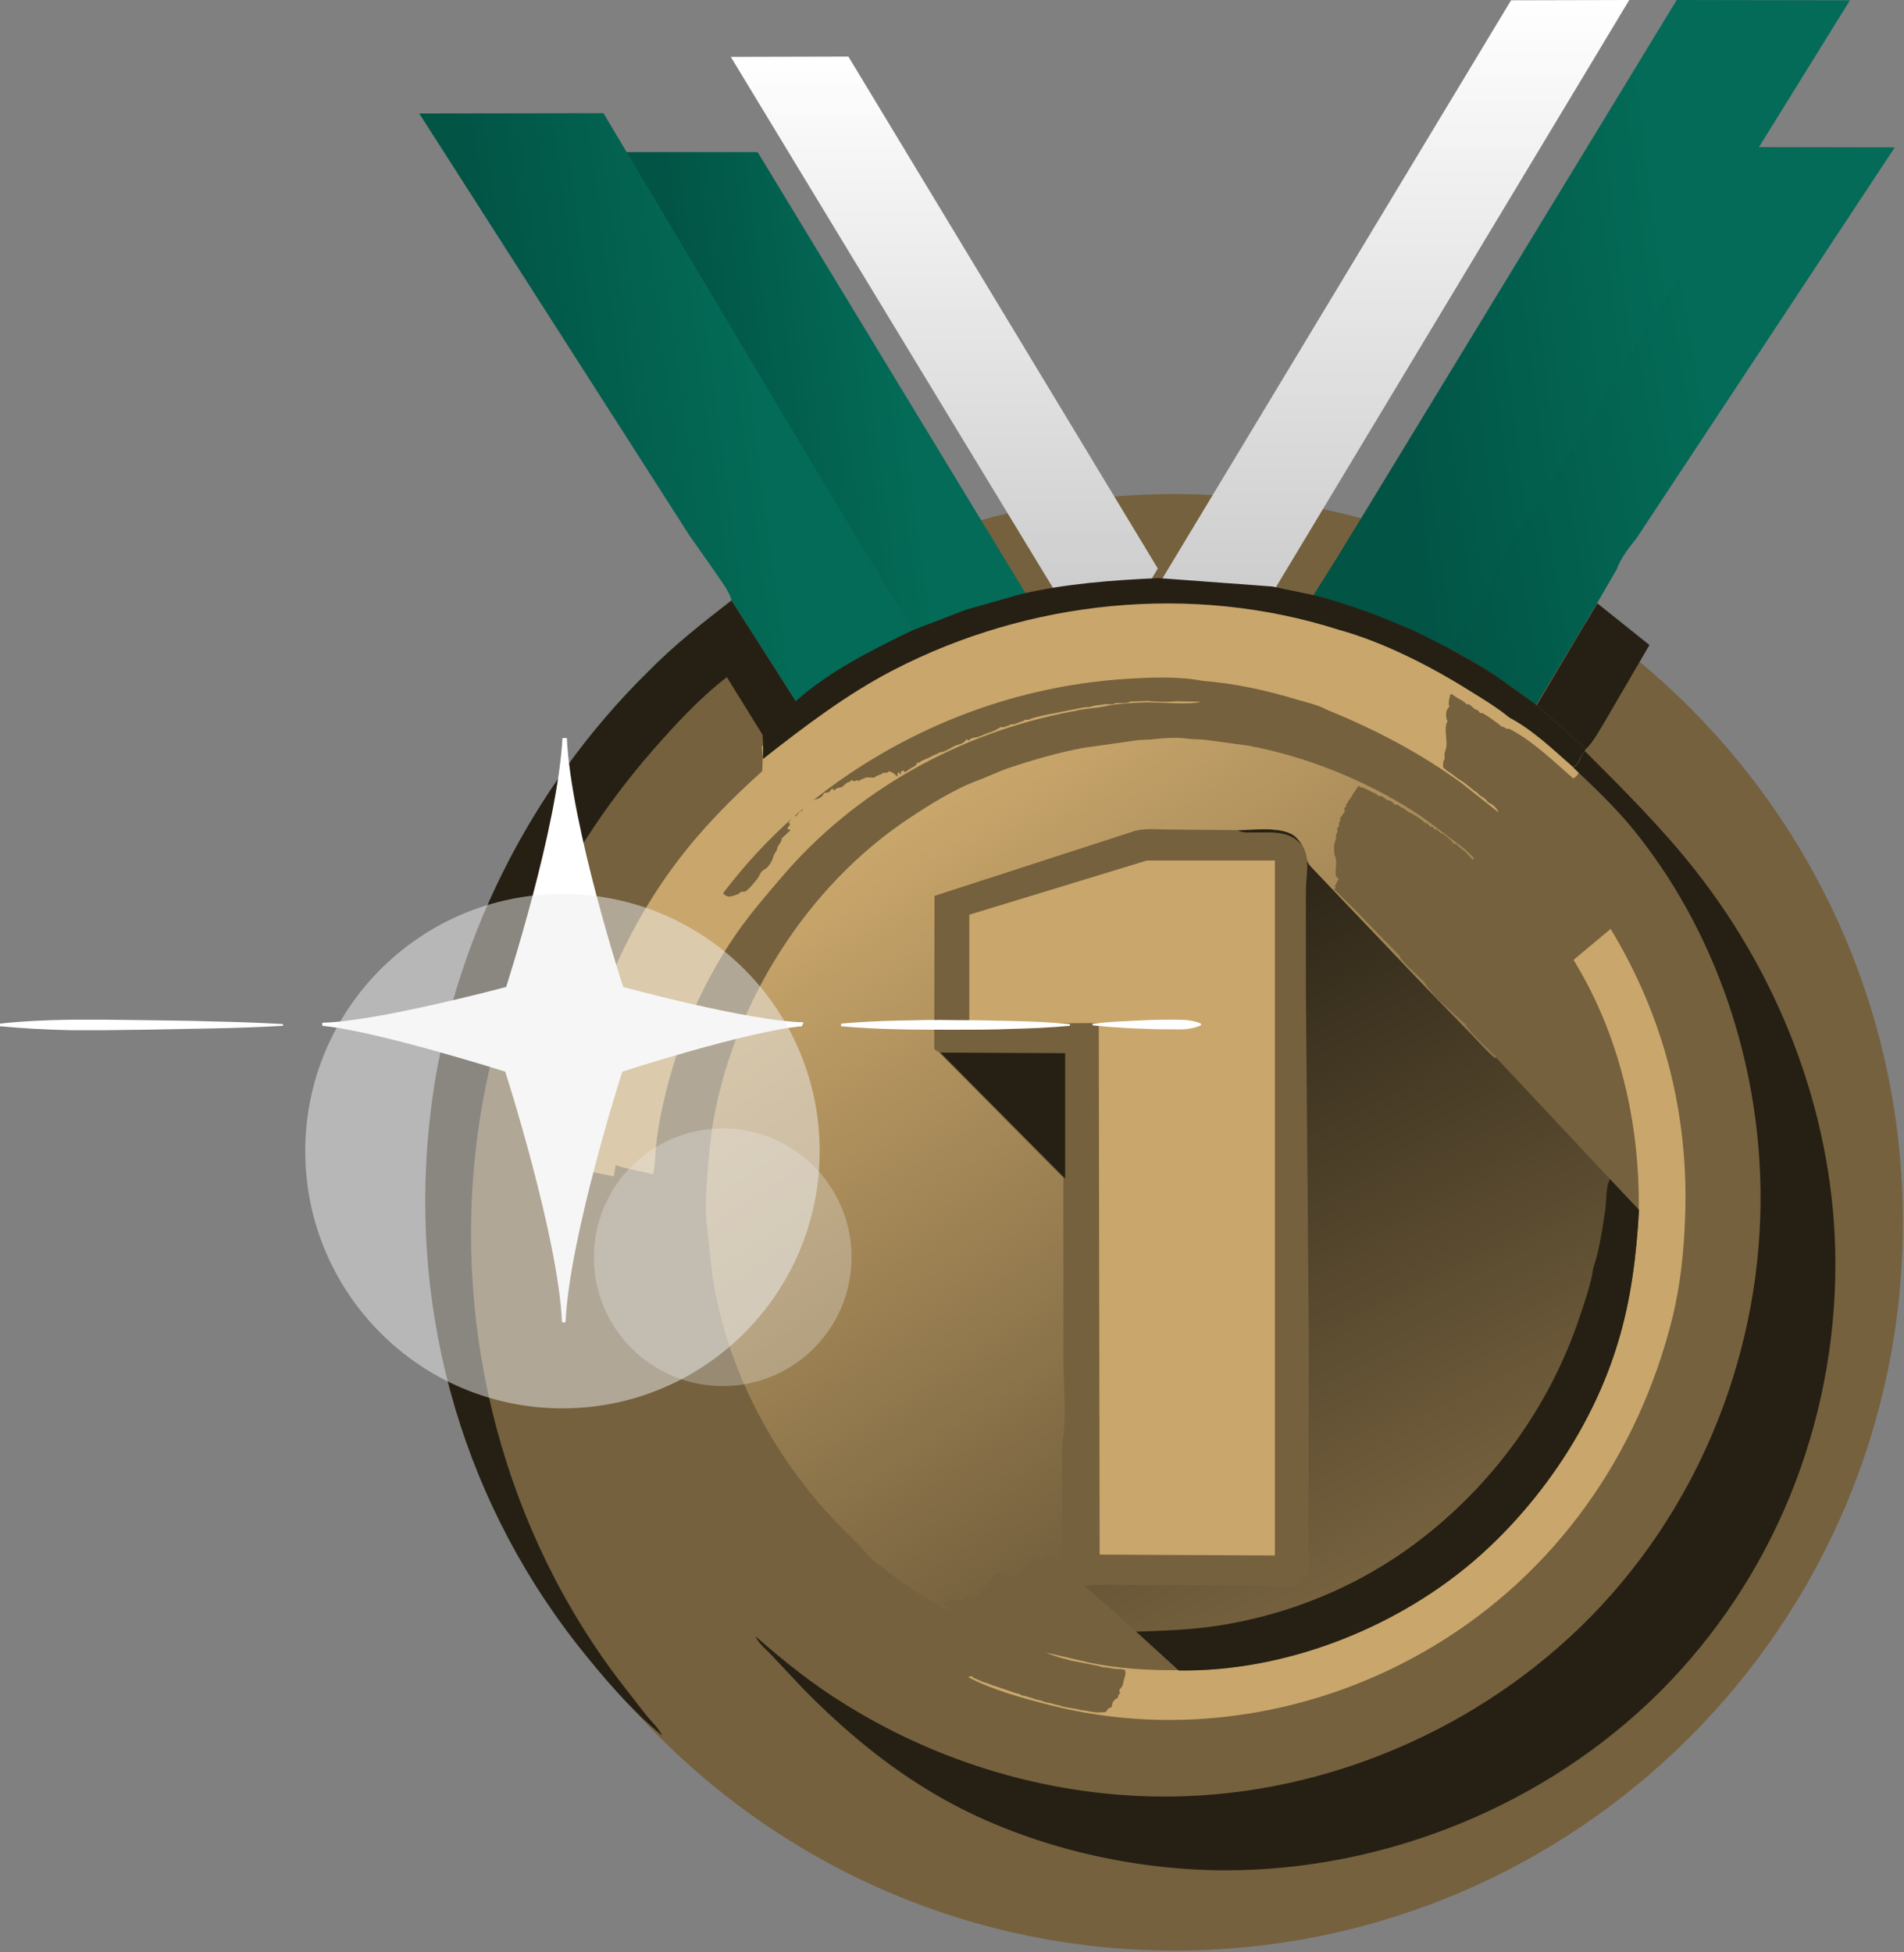
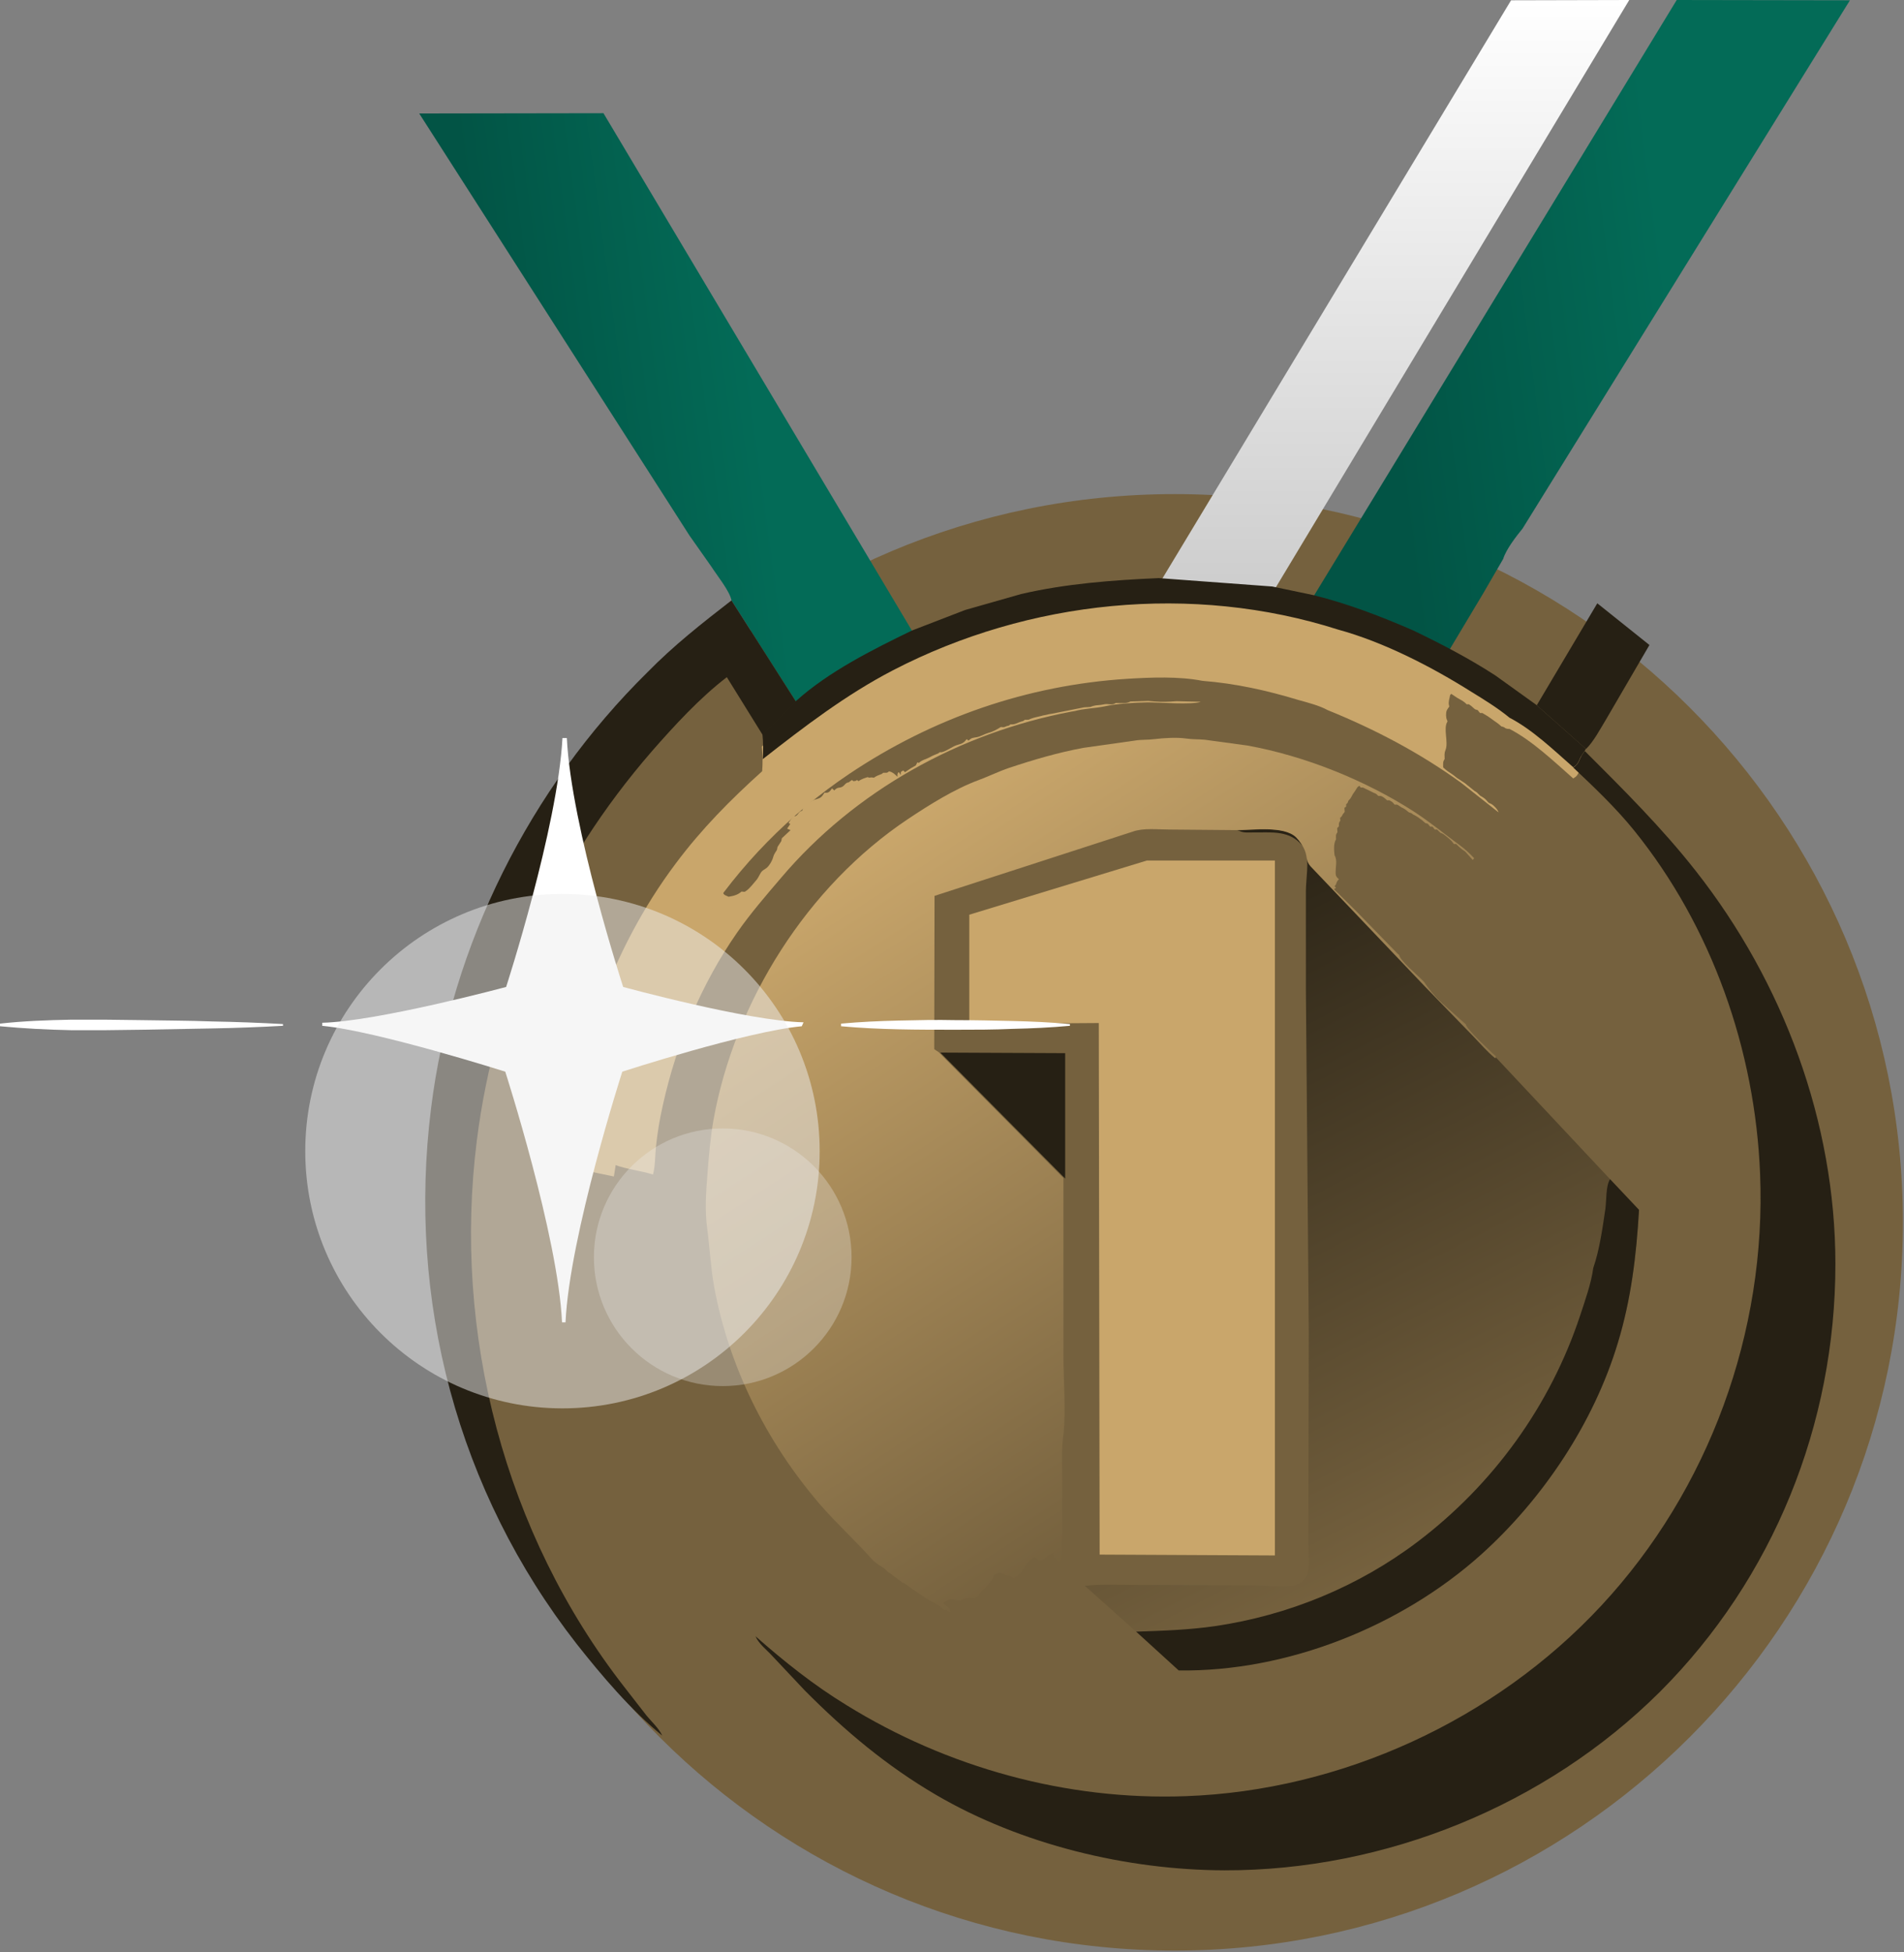
<svg xmlns="http://www.w3.org/2000/svg" width="436" height="447" viewBox="0 0 436 447" fill="none">
  <rect x="0" y="0" width="436" height="447" fill="#808080" stroke="none" />
  <path d="M268.989 446.661C361.087 446.661 435.747 372 435.747 279.902C435.747 187.804 361.087 113.143 268.989 113.143C176.89 113.143 102.23 187.804 102.23 279.902C102.23 372 176.89 446.661 268.989 446.661Z" fill="#75613E" />
-   <path d="M265.121 130.169C260.773 137.416 256.896 145.442 251.789 152.191C251.789 152.191 194.894 58.544 167.348 13.027L194.279 12.96L265.121 130.169Z" fill="url(#paint0_linear_697_74)" />
-   <path d="M236.199 138.108L221.031 139.875L208.892 144.518L143.047 34.831H173.494L236.199 138.108Z" fill="url(#paint1_linear_697_74)" />
  <path d="M96 25.987L138.187 25.921L208.892 144.518C199.871 148.896 189.788 153.937 182.293 160.703L167.501 137.487C167.169 135.431 164.051 131.583 162.924 129.792L157.883 122.629L96 25.987Z" fill="url(#paint2_linear_697_74)" />
-   <path d="M433.89 33.748L374.722 123.292C373.263 125.083 370.941 128.068 370.278 130.257L365.701 138.15L351.771 161.433L342.352 154.667C336.316 150.687 329.948 147.371 323.447 144.319C315.952 141.069 308.722 138.283 300.762 136.293L365.701 33.616L394.223 33.682L433.89 33.748Z" fill="url(#paint3_linear_697_74)" />
  <path d="M373.086 0L280.088 154.554L254.02 152.63L346.022 0.066L373.086 0Z" fill="url(#paint4_linear_697_74)" />
  <path d="M383.953 0L423.619 0.066L348.657 121.028C347.198 122.819 344.876 125.804 344.213 127.993L339.636 135.886L325.706 159.169L316.287 152.403C310.251 148.423 303.883 145.106 297.383 142.055C297.714 141.657 297.582 141.79 297.847 141.392L383.953 0Z" fill="url(#paint5_linear_697_74)" />
  <path d="M140.703 266.702L142.759 253.9C149.06 221.53 167.169 192.941 194.631 174.5C213.668 161.698 235.358 154.203 258.243 152.743C263.749 152.412 270.05 152.147 275.489 153.208L275.091 153.34C273.698 153.738 273.101 153.805 271.708 153.34C270.979 153.075 270.581 153.34 269.851 153.34L268.856 153.208L267.662 153.34C267.065 153.407 266.534 153.274 265.937 153.208C265.274 153.141 265.871 153.208 265.075 153.274C264.611 153.34 264.147 153.274 263.682 153.34C261.493 153.539 259.371 152.876 257.248 153.539C256.054 153.937 254.727 153.539 253.467 153.606C252.87 153.606 252.605 153.937 252.074 154.07C251.809 154.136 251.344 154.004 251.079 154.004H249.885L249.553 154.402L249.023 154.335C248.426 154.269 248.094 154.269 247.497 154.335L247.033 154.733C246.635 154.667 245.574 154.468 245.176 154.601C245.109 154.601 244.579 155.065 244.512 155.065C244.181 155.131 243.849 154.866 243.517 154.932C242.854 155.065 243.318 155.463 242.39 155.33C241.726 155.198 241.527 155.264 241.063 155.662H240.731C240.201 155.662 239.935 155.861 239.405 156.126C238.41 156.06 238.144 156.458 237.216 156.392L236.751 156.79H236.287C235.756 156.856 235.425 156.989 234.894 157.121H234.562C233.7 157.254 232.108 157.586 231.445 158.116C230.583 158.249 229.986 158.183 229.322 158.78L228.792 158.713L227.399 159.31C227.001 159.443 226.669 159.509 226.271 159.642C225.475 159.841 225.807 159.708 225.143 160.106L224.546 160.04C224.016 160.239 223.75 160.372 223.286 160.77L222.623 160.703L222.291 160.902L219.306 162.096C218.775 162.295 218.643 162.494 218.178 162.76L217.515 162.959C217.117 163.091 216.719 163.357 216.321 163.556C215.591 163.954 214.928 164.02 214.199 164.484C212.739 165.347 211.081 165.944 209.555 166.806L208.759 167.138C207.897 167.536 207.101 168 206.239 168.464L199.207 172.378C198.809 172.577 198.478 172.842 198.146 173.107C197.549 173.505 197.815 173.373 197.218 173.638C195.891 174.301 194.763 175.296 193.503 176.092L190.783 178.016L189.855 178.746C183.686 183.522 177.517 188.496 172.476 194.466L170.618 196.523L167.434 200.436C166.705 201.431 166.108 202.095 165.511 203.156L164.847 204.018L165.046 204.35L165.378 204.018C165.776 205.013 165.842 204.88 166.837 205.345C168.031 205.146 168.894 204.947 169.822 204.151C170.552 204.217 170.419 204.35 171.016 203.885C171.812 203.288 172.343 202.493 173.006 201.763C173.471 201.299 173.736 200.702 174.068 200.105C174.532 199.242 174.93 199.242 175.593 198.712C176.257 198.115 176.854 197.053 177.053 196.257C177.252 195.528 177.583 195.196 177.915 194.599L178.048 193.936L178.91 192.609L179.043 191.946L181.033 190.088L180.237 189.757L180.966 188.695L180.568 188.43C180.834 188.032 181.364 187.236 181.696 186.971C181.895 186.838 182.16 186.971 182.359 186.772C182.956 186.308 182.823 185.91 183.686 185.644C184.216 184.052 184.813 184.318 186.007 183.389C186.405 183.124 186.538 183.124 187.002 182.991C188.13 182.659 188.196 182.394 188.793 181.532H189.324C189.921 181.465 190.186 181.001 190.518 180.537L191.049 181.001L191.314 180.736C191.712 180.404 191.911 180.404 192.375 180.338C193.437 180.139 193.437 179.21 194.365 179.144L194.697 178.878L195.095 178.613L195.427 178.878C196.09 178.812 195.825 178.878 196.223 178.613L196.621 178.878L196.886 178.679C197.483 178.348 198.013 178.149 198.677 177.95L199.008 178.082L199.539 178.016L200.136 178.082L200.534 177.817C200.998 177.552 201.463 177.419 201.927 177.22L202.259 176.955H202.922C203.254 176.955 203.32 176.822 203.585 176.623C204.448 176.822 204.912 177.286 205.509 177.883V177.353L205.642 176.888H205.907L206.239 177.485L206.305 176.756L206.836 176.424L207.234 176.822L208.627 175.893L209.688 175.296L210.086 174.567L210.418 174.699C211.147 173.97 212.209 173.837 213.204 173.24C213.801 172.908 214.265 172.776 214.862 172.51L215.194 172.245H215.658C216.984 171.913 218.112 170.852 219.439 170.52C220.301 170.321 220.832 169.99 221.362 169.26L221.76 169.592C222.623 168.862 222.689 168.995 223.75 168.796C224.679 168.597 225.475 168.066 226.404 167.801C227.465 167.536 228.327 167.005 229.19 166.474C229.919 166.541 229.787 166.607 230.516 166.275L231.047 166.143L231.379 165.877H231.777C232.572 165.877 233.169 165.413 233.899 165.214C234.43 165.081 234.231 165.148 234.695 164.816H235.093C235.889 164.816 235.358 164.816 236.154 164.551C236.818 164.285 237.68 164.153 238.41 163.954C239.007 163.755 239.537 163.755 240.134 163.556L240.93 163.423L247.962 162.03C248.492 161.897 248.956 161.964 249.487 161.897C250.15 161.831 249.421 161.897 250.416 161.632C251.079 161.433 252.008 161.499 252.737 161.3C253.799 161.035 254.595 161.632 255.523 160.969C256.518 160.969 257.978 161.168 258.84 160.637L262.953 160.504L264.478 160.637C266.07 160.77 267.795 160.703 269.387 160.571L274.959 160.703C273.168 161.433 265.142 160.836 262.82 160.836C259.702 160.902 255.855 161.101 252.87 161.765C250.615 162.229 248.293 162.229 246.104 162.826L245.308 162.959C219.77 167.801 195.758 181.067 178.844 201.033C175.394 205.079 171.879 209.126 168.827 213.504C160.602 225.311 154.898 238.975 151.78 253.104C151.05 256.288 150.52 259.538 150.188 262.788C149.989 264.778 150.055 267.034 149.525 268.957C146.872 268.095 143.489 267.763 140.703 266.702Z" fill="#C9A66B" />
-   <path d="M375.253 276.983C375.518 257.084 370.808 236.852 360.328 219.805L368.818 212.708C381.09 232.939 386.794 255.359 385.866 279.04C385.6 286.535 384.804 294.23 383.013 301.592C375.186 333.166 356.215 360.23 328.157 377.012C301.956 392.733 269.984 398.039 240.267 390.411C234.231 388.885 227.2 386.962 221.694 384.043L222.49 383.778L222.689 383.977C223.021 384.308 223.352 384.375 223.817 384.574L224.878 385.038C225.409 385.303 225.21 385.171 225.674 385.303C226.337 385.502 226.934 385.834 227.664 386.033L232.174 387.559C232.838 387.758 232.506 387.691 233.103 387.824C233.833 387.957 233.169 387.824 233.965 388.222L234.629 388.355L235.093 388.487C235.756 388.686 236.353 388.819 237.017 389.084L238.343 389.416C238.675 389.482 239.007 389.681 239.338 389.748C239.935 389.947 240.466 389.947 241.063 390.146C241.793 390.411 242.589 390.477 243.318 390.743C243.915 390.942 244.711 391.008 245.375 391.141C245.971 391.273 246.436 391.273 247.033 391.472C247.696 391.671 248.293 391.605 249.023 391.804C249.553 391.937 250.416 392.003 251.013 392.136L253.135 392.069L253.533 391.605C254.064 391.008 253.799 391.207 254.595 390.875C254.661 389.947 254.86 389.482 255.656 388.952L255.988 388.753L256.12 388.156L256.452 387.758L256.319 386.962L256.651 386.564C257.049 386.099 257.049 385.967 257.182 385.436C257.381 384.308 257.911 383.579 257.646 382.451C256.983 382.186 256.717 382.186 255.988 382.186C254.794 382.186 253.865 381.788 252.671 381.788C251.809 381.721 252.804 381.788 251.676 381.523C251.145 381.39 250.615 381.324 250.018 381.191C249.487 381.058 248.956 380.992 248.359 380.859C247.829 380.727 247.298 380.66 246.701 380.528C246.104 380.395 245.706 380.395 245.043 380.196C243.982 379.864 242.854 379.665 241.793 379.267L241.395 379.135C240.731 378.936 240.134 378.67 239.471 378.405L249.752 380.793C256.386 382.119 263.151 382.517 269.851 382.451C294.726 382.783 320.794 372.369 339.168 355.852C353.297 343.116 364.905 325.671 370.41 307.43C373.462 297.413 374.722 287.331 375.253 276.983Z" fill="#C9A66B" />
  <path d="M265.34 134.945L291.343 136.868L300.828 138.858C308.788 140.848 316.018 143.634 323.514 146.884C330.014 150.002 336.382 153.319 342.418 157.232L351.837 163.998L363.114 174.014L362.915 174.478C362.384 175.208 361.986 175.739 361.655 176.601C361.257 177.463 361.058 177.795 360.262 178.259C355.817 174.346 350.909 169.636 345.669 166.917C345.271 166.917 345.072 166.917 344.674 166.718L344.408 166.519C343.546 166.187 344.077 166.585 343.48 166.054L343.082 165.723L341.224 164.396L340.76 164.064L339.433 163.268H338.903L338.372 162.605C337.709 162.406 337.908 162.539 337.443 162.141C337.112 161.809 336.78 161.544 336.382 161.278H335.851C335.188 160.549 334.525 160.283 333.729 159.819L332.336 158.89L332.07 159.156C331.938 159.952 331.606 160.748 331.805 161.477L331.871 161.809C331.672 162.074 331.407 162.406 331.274 162.738C331.075 163.268 331.075 164.33 331.341 164.86L331.473 165.192C330.412 166.784 331.739 169.902 331.009 171.759C330.677 172.555 330.81 173.019 330.81 173.815C330.346 174.478 330.478 174.943 330.478 175.739C330.943 176.137 331.274 176.468 331.805 176.8C332.269 177.132 332.734 177.397 333.198 177.795C333.729 178.259 333.53 178.06 334.127 178.458C334.591 178.79 335.055 179.055 335.52 179.387L335.984 179.785L337.642 181.112L338.173 181.443L338.903 182.173C339.5 182.571 339.898 182.704 340.362 183.234L340.893 183.831L341.49 184.097C342.087 184.428 343.015 185.423 343.148 186.02L334.591 179.254C325.172 172.422 314.824 166.983 304.012 162.605C302.088 161.544 299.435 160.88 297.312 160.283C290.082 158.094 282.918 156.502 275.357 155.906C269.917 154.844 263.616 155.11 258.11 155.441C235.226 156.9 213.601 164.396 194.498 177.198C167.036 195.638 148.861 224.161 142.626 256.597L140.57 269.4L129.293 267.078C131.416 242.336 139.774 217.661 154.765 197.695C160.669 189.801 167.235 183.168 174.532 176.601C174.665 174.677 174.665 172.886 174.466 170.963L182.094 163.335C189.589 156.569 199.672 151.528 208.693 147.15L220.898 142.44L233.7 138.792C244.114 136.205 254.794 135.409 265.34 134.945Z" fill="#C9A66B" />
  <path d="M265.34 132.379L291.342 134.303L300.828 136.293C308.788 138.283 316.018 141.069 323.514 144.319C330.014 147.437 336.382 150.753 342.418 154.667L351.837 161.433L363.114 171.449L362.915 171.913C362.384 172.643 361.986 173.174 361.654 174.036C361.256 174.898 361.057 175.23 360.261 175.694C355.817 171.781 350.909 167.071 345.668 164.351C343.015 162.162 339.898 160.239 336.979 158.448C327.825 152.677 316.88 147.039 306.466 144.186C273.035 133.507 235.624 137.354 204.514 153.473C193.768 159.045 184.15 166.408 174.664 173.837C174.797 171.913 174.797 170.122 174.598 168.199L182.226 160.571C189.722 153.805 199.804 148.763 208.825 144.385L221.031 139.676L233.833 136.028C244.114 133.64 254.794 132.844 265.34 132.379Z" fill="#262014" />
  <path d="M283.316 190.155C287.031 190.088 294.394 189.027 297.18 191.813C298.042 192.609 298.838 193.803 299.236 194.93C299.767 196.323 299.369 197.252 300.496 198.446L326.764 226.04L337.775 237.383C339.433 239.041 341.092 240.899 342.816 242.424L368.686 270.018L375.319 277.05C374.722 287.397 373.528 297.48 370.477 307.496C364.971 325.804 353.363 343.183 339.234 355.918C320.86 372.435 294.792 382.849 269.917 382.517L260.167 373.629L248.426 363.148C252.538 362.684 256.983 362.949 261.162 362.949L286.102 363.016C289.286 363.016 292.802 363.414 295.986 363.082C296.848 363.016 297.578 362.684 298.241 362.087C298.971 361.424 299.435 360.628 299.568 359.633C299.833 357.842 299.634 355.719 299.634 353.862V342.718L299.7 304.975L299.037 226.372V204.151C299.037 201.497 299.767 197.385 299.037 194.93C298.838 194.201 298.108 193.471 297.578 192.941C294.659 190.088 290.746 190.685 287.031 190.619C286.036 190.619 284.776 190.752 283.847 190.287L283.316 190.155Z" fill="url(#paint6_linear_697_74)" />
  <path d="M364.838 290.382C366.298 286.137 366.961 281.229 367.624 276.784C367.89 274.794 367.691 271.611 368.686 270.019L375.319 277.05C374.722 287.398 373.528 297.48 370.477 307.496C364.971 325.804 353.363 343.183 339.234 355.918C320.86 372.435 294.792 382.849 269.917 382.518L260.167 373.629C266.269 373.43 272.173 373.231 278.209 372.369C294.924 369.915 310.977 363.348 324.509 353.133C341.888 339.999 355.021 321.89 361.853 301.195C362.981 297.745 364.374 293.898 364.838 290.382Z" fill="#262014" />
  <path d="M215.326 241.031L243.915 241.164V269.886L215.326 241.031Z" fill="#262014" />
  <path d="M262.621 197.053H291.94V356.184L251.809 355.985L251.61 234.265L221.959 234.464V209.457L262.621 197.053Z" fill="#C9A66B" />
  <path d="M217.714 369.317L216.719 368.654H216.188C214.994 367.394 213.27 366.797 211.877 365.868L209.423 364.21L208.826 363.812C208.162 363.48 208.03 363.148 207.499 362.817C205.841 361.756 207.897 363.414 206.438 362.22L204.713 360.96L204.05 360.429L203.254 359.898L202.59 359.235C201.728 358.638 200.468 357.908 199.738 357.112C195.824 352.734 191.513 348.821 187.666 344.377C175.461 330.115 166.904 313.001 163.521 294.561C162.725 290.051 162.526 285.673 161.929 281.228C161.398 277.315 161.663 272.871 161.995 268.891C162.327 264.712 162.658 260.599 163.388 256.42C168.297 229.224 184.88 202.957 207.897 187.568C212.872 184.251 218.576 180.669 224.148 178.613C226.47 177.75 228.725 176.623 231.113 175.827C236.685 173.97 242.323 172.311 248.094 171.25L259.835 169.592C261.36 169.326 262.82 169.459 264.279 169.26C266.534 168.995 269.453 168.796 271.708 169.127C273.035 169.326 274.494 169.26 275.887 169.393L285.638 170.719C298.838 173.107 312.701 178.679 323.978 185.976C327.626 188.364 330.81 191.017 334.259 193.538C335.52 194.466 336.515 195.395 337.576 196.522L337.244 196.92L335.52 194.997C334.657 194.466 334.193 194.002 333.463 193.272H332.933C332.601 192.808 332.336 192.476 331.938 192.145L331.473 191.747L330.545 191.017C329.55 190.42 330.346 191.15 329.483 190.354L329.085 189.956H328.555L328.024 189.292H327.493L326.963 188.629C326.233 188.43 326.498 188.563 326.034 188.165C325.504 187.7 325.769 187.899 325.106 187.435L324.641 187.103L324.111 186.772L323.58 186.506L323.248 186.241C322.253 185.777 323.182 186.44 322.32 185.777C321.922 185.445 321.855 185.379 321.391 185.113L320.86 184.848C320.529 184.649 320.197 184.317 319.865 184.251H319.335C318.937 183.654 318.738 183.588 318.141 183.256H317.61C317.212 182.858 316.681 182.394 316.151 182.261H315.62C315.288 181.929 315.156 181.73 314.691 181.598L312.104 180.337H311.574L311.308 179.939C310.778 180.271 310.977 180.072 310.579 180.669L310.247 181.2L309.783 181.863C309.517 182.327 309.385 182.725 308.987 183.123L308.788 183.322L308.589 183.853L308.257 184.185V184.715L307.859 184.981L307.926 185.909L307.461 186.506L307.262 186.904L306.864 187.302L306.931 187.899C306.533 188.496 306.599 188.496 306.599 189.226L306.201 189.624L306.267 190.553C305.803 191.216 305.936 191.415 305.936 192.211C305.339 193.14 305.471 194.798 305.604 195.859C306.334 196.987 305.737 198.844 305.869 200.171C305.936 200.834 306.201 200.9 306.599 201.365C306.201 201.763 306.334 201.564 306.068 202.094L305.936 202.492L305.604 202.957L305.936 203.288L305.471 203.62L310.38 208.462L320.064 218.412L320.396 218.677C320.595 219.938 324.243 222.989 325.371 224.117L326.101 224.846C328.157 228.097 332.402 231.612 335.321 234.265L335.652 234.531C335.652 235.526 341.49 240.899 342.551 241.894L342.418 242.358C340.627 240.899 338.969 238.975 337.377 237.317L326.366 225.974L300.098 198.38C299.037 197.186 299.369 196.257 298.838 194.864C298.44 193.803 297.578 192.543 296.782 191.747C293.996 189.027 286.633 190.088 282.918 190.088L267.728 189.956C265.141 189.956 261.825 189.558 259.437 190.42L213.999 205.146L213.933 240.235C214.198 240.434 214.663 240.766 214.928 240.899L243.517 269.753V310.282C243.517 316.185 244.114 322.686 243.517 328.59L243.451 328.921C243.053 332.37 243.252 336.019 243.252 339.468V358.572L242.787 358.439L242.655 358.041C242.39 357.444 241.992 357.179 241.461 356.781L241.063 355.653C239.537 355.985 239.67 357.444 237.879 357.311L236.884 356.582C235.557 357.112 234.562 358.97 233.766 360.097C233.368 360.694 232.771 361.092 232.174 361.424L231.776 361.159C231.113 360.827 231.445 360.96 230.914 360.827C228.99 360.429 229.654 359.567 227.664 360.628L227.531 361.026C227.266 361.689 226.868 362.153 226.404 362.684C226.006 363.215 225.608 363.679 225.077 364.077C224.281 364.74 224.215 365.47 223.22 366.001L222.888 365.934C221.76 365.735 220.898 365.934 219.837 366.531C219.107 366.465 217.78 366.001 217.183 366.332L216.321 366.797L216.056 367.195C217.316 368.123 217.449 368.256 217.714 369.317Z" fill="url(#paint7_linear_697_74)" />
  <path d="M365.767 138.151L377.707 147.702L367.691 164.882C366.431 166.939 364.905 169.857 363.18 171.516L351.904 161.499L365.767 138.151Z" fill="#262014" />
  <path d="M360.261 175.761C361.057 175.23 361.256 174.965 361.654 174.102C361.986 173.24 362.384 172.709 362.915 171.98C371.737 180.802 380.625 189.624 388.32 199.441C408.352 224.913 420.292 256.951 420.292 289.454C420.292 326.135 406.097 361.424 380.095 387.426C353.96 413.428 317.212 428.353 280.398 428.287C257.978 428.22 233.833 422.383 214.397 411.04C203.055 404.407 193.503 396.381 184.283 387.094L176.853 379.201C175.593 377.808 173.736 376.415 173.006 374.69C179.573 380.461 186.273 385.834 193.768 390.411C216.852 404.739 244.247 412.301 271.443 411.306C307.196 410.045 342.352 393.86 366.696 367.659C391.371 341.126 404.505 304.975 403.046 268.824C401.918 240.501 392.035 212.243 374.191 190.155C369.946 184.914 365.104 180.338 360.261 175.761Z" fill="#262014" />
  <path d="M167.501 137.487L182.293 160.703L174.665 168.332L166.439 155.065C160.204 159.841 154.433 166.143 149.259 172.046C127.171 197.518 113.44 227.566 109.195 261.13C103.623 305.241 115.563 351.143 142.958 386.299L148.065 392.865C149.259 394.325 150.851 395.718 151.647 397.442C144.417 391.539 137.85 383.778 132.079 376.481C104.751 341.458 93.209 297.679 98.714 253.767C103.358 216.356 121.334 180.47 148.264 153.938C154.234 147.835 160.735 142.727 167.501 137.487Z" fill="#262014" />
  <path d="M183.6 235C170.8 236.2 142.5 245.4 142.5 245.4C142.5 245.4 130.4 283 129.5 302.8H128.7C127.8 283 115.7 245.4 115.7 245.4C115.7 245.4 86.4 236.1 73.8 234.9V234.2C86.5 233.9 115.9 226 115.9 226C115.9 226 127.7 189.6 128.8 169H129.8C130.8 189.5 142.7 226 142.7 226C142.7 226 171.2 233.8 184 234.1L183.6 235Z" fill="white" />
  <path d="M192.6 234.4C197 234 201.3 233.8 205.7 233.7C210.1 233.6 214.4 233.5 218.8 233.6C223.2 233.6 227.5 233.7 231.9 233.8C236.3 233.9 240.6 234.1 245 234.5V234.9C240.6 235.3 236.3 235.5 231.9 235.6C227.5 235.8 223.2 235.8 218.8 235.8C214.4 235.8 210.1 235.8 205.7 235.7C201.3 235.6 197 235.4 192.6 235V234.4Z" fill="white" />
  <path d="M0 234.4C5.4 233.8 10.8 233.6 16.2 233.5C18.9 233.5 21.6 233.5 24.3 233.5L32.4 233.6C37.8 233.7 43.2 233.7 48.6 233.9C54 234 59.4 234.2 64.8 234.5V234.9C59.4 235.2 54 235.4 48.6 235.5C43.2 235.6 37.8 235.7 32.4 235.8L24.3 235.9C21.6 235.9 18.9 235.9 16.2 235.9C10.8 235.8 5.4 235.5 0 235V234.4Z" fill="white" />
-   <path d="M250.2 234.4C252.3 234.2 254.4 234 256.4 233.9C258.5 233.8 260.6 233.7 262.6 233.6C264.7 233.5 266.8 233.5 268.8 233.5C270.9 233.5 273 233.5 275 234.4V234.8C272.9 235.7 270.8 235.8 268.8 235.7C266.7 235.7 264.6 235.7 262.6 235.6C260.5 235.5 258.4 235.5 256.4 235.3C254.3 235.2 252.2 235 250.2 234.8V234.4Z" fill="white" />
  <path opacity="0.5" d="M128.8 322.5C161.33 322.5 187.7 296.13 187.7 263.6C187.7 231.07 161.33 204.7 128.8 204.7C96.27 204.7 69.9 231.07 69.9 263.6C69.9 296.13 96.27 322.5 128.8 322.5Z" fill="#EFEFEF" />
  <path opacity="0.3" d="M165.5 317.4C181.792 317.4 195 304.192 195 287.9C195 271.608 181.792 258.4 165.5 258.4C149.208 258.4 136 271.608 136 287.9C136 304.192 149.208 317.4 165.5 317.4Z" fill="#EFEFEF" />
  <defs>
    <linearGradient id="paint0_linear_697_74" x1="216.235" y1="12.96" x2="216.235" y2="152.191" gradientUnits="userSpaceOnUse">
      <stop stop-color="white" />
      <stop offset="1" stop-color="#C6C6C6" />
    </linearGradient>
    <linearGradient id="paint1_linear_697_74" x1="164.766" y1="144.518" x2="213.509" y2="137.816" gradientUnits="userSpaceOnUse">
      <stop stop-color="#025445" />
      <stop offset="1" stop-color="#036B57" />
    </linearGradient>
    <linearGradient id="paint2_linear_697_74" x1="122.321" y1="160.703" x2="181.423" y2="152.688" gradientUnits="userSpaceOnUse">
      <stop stop-color="#025445" />
      <stop offset="1" stop-color="#036B57" />
    </linearGradient>
    <linearGradient id="paint3_linear_697_74" x1="331.801" y1="161.433" x2="400.816" y2="149.794" gradientUnits="userSpaceOnUse">
      <stop stop-color="#025445" />
      <stop offset="1" stop-color="#036B57" />
    </linearGradient>
    <linearGradient id="paint4_linear_697_74" x1="313.553" y1="0" x2="313.553" y2="154.554" gradientUnits="userSpaceOnUse">
      <stop stop-color="white" />
      <stop offset="1" stop-color="#C6C6C6" />
    </linearGradient>
    <linearGradient id="paint5_linear_697_74" x1="326.815" y1="159.169" x2="393.027" y2="150.666" gradientUnits="userSpaceOnUse">
      <stop stop-color="#025445" />
      <stop offset="1" stop-color="#036B57" />
    </linearGradient>
    <linearGradient id="paint6_linear_697_74" x1="253.107" y1="205.649" x2="328.331" y2="352.162" gradientUnits="userSpaceOnUse">
      <stop stop-color="#262014" />
      <stop offset="1" stop-color="#75613E" />
    </linearGradient>
    <linearGradient id="paint7_linear_697_74" x1="296.566" y1="323.662" x2="208.324" y2="187.55" gradientUnits="userSpaceOnUse">
      <stop stop-color="#75613E" />
      <stop offset="1" stop-color="#C9A66B" />
    </linearGradient>
  </defs>
</svg>